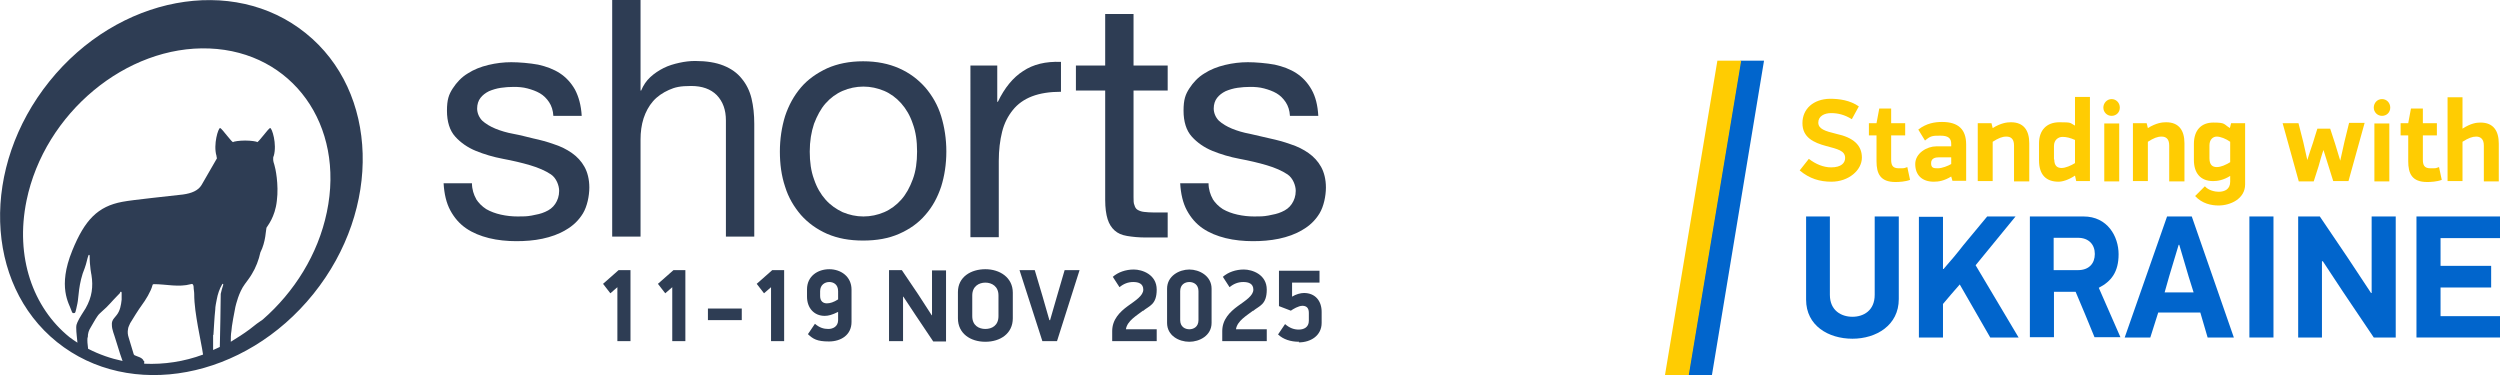
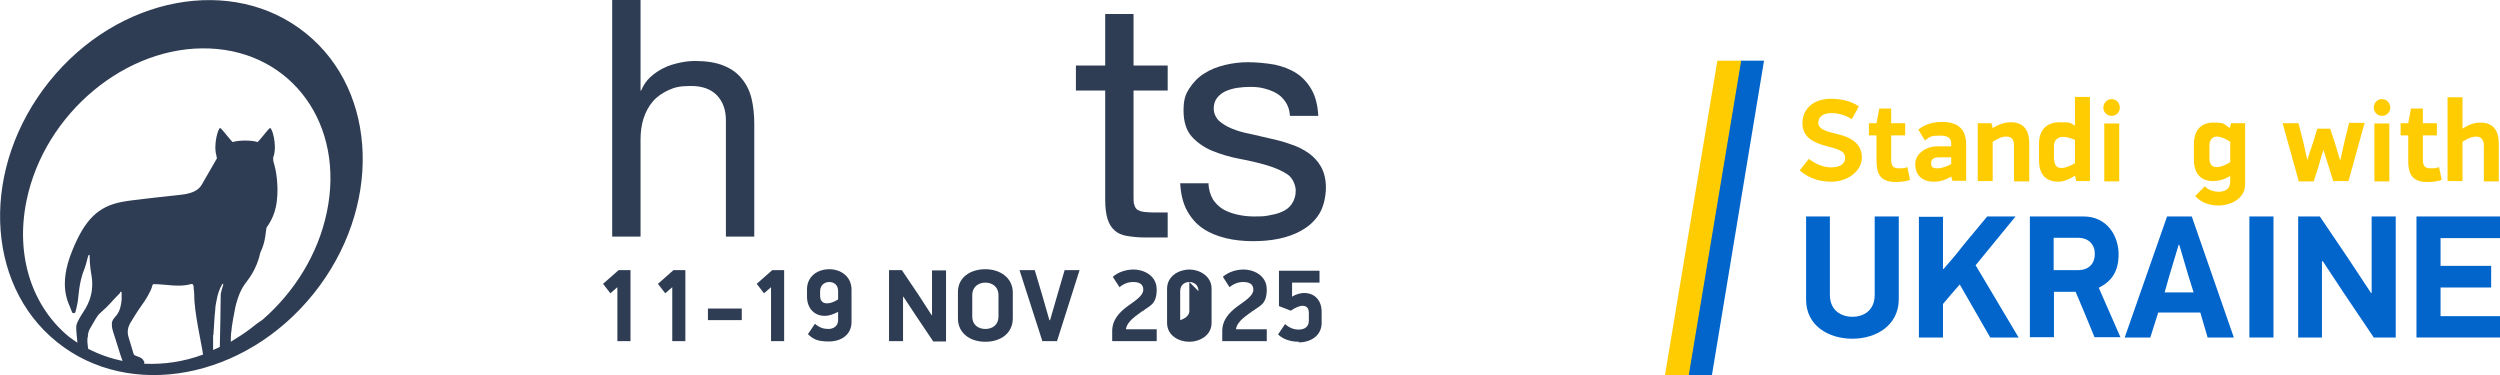
<svg xmlns="http://www.w3.org/2000/svg" id="Layer_1" version="1.1" viewBox="0 0 820 123.1">
  <defs>
    <style>
      .st0 {
        isolation: isolate;
      }

      .st1 {
        fill: #2e3d54;
      }

      .st2 {
        fill: #0165cc;
      }

      .st3 {
        fill: #ffcc02;
      }
    </style>
  </defs>
  <g>
    <polygon class="st2" points="561.5 123.1 578.6 19.9 570.9 19.9 553.7 123.1 561.5 123.1" />
    <polygon class="st3" points="553.9 123.1 571.1 19.9 563.3 19.9 546.1 123.1 553.9 123.1" />
    <g>
      <path class="st3" d="M600.7,59.6c-3.8,0-7.2-1-10.4-3.7l3-3.8c2.3,1.8,4.9,2.8,7.3,2.8,3.4,0,4.6-1.5,4.6-3.1,0-2.4-2.5-2.9-6.2-3.9-4.1-1.1-7.8-2.8-7.8-7.5s3.6-7.9,9-8c3.2,0,6.6.5,9.5,2.5l-2.3,4.2c-2.4-1.5-4.6-2-6.8-2s-4.2,1-4.2,3.1,2.2,2.8,5.9,3.7c5.6,1.2,8.4,3.7,8.4,7.8s-4.3,7.9-10,7.9h0Z" />
      <path class="st3" d="M613,44.4v-4h2.5l.9-4.8h3.9v4.8h4.6v4h-4.6v7.9c0,1.8.4,2.9,2.5,2.9s1.6,0,2.8-.4l.9,4.2c-1.6.6-3.6.7-4.8.7-5,0-6.2-2.8-6.2-6.8v-8.5h-2.5Z" />
      <path class="st3" d="M640,57.9c-2.3,1.4-4.1,1.7-5.7,1.7-3.9,0-6.1-2.2-6.1-5.8s3.9-5.8,6.9-5.8h4.9v-.8c0-1.8-.9-2.7-3.5-2.7s-3.2,0-5.1,1.6l-2.2-3.6c2.7-2.1,5.5-2.5,7.8-2.5,5.4,0,7.9,2.5,7.9,7.4v11.9h-4.5l-.4-1.4h0ZM640.1,51.6h-4.1c-1.2,0-2.6.3-2.6,1.9s.8,1.7,2.2,1.7,3.4-.8,4.4-1.4v-2.2h0Z" />
      <path class="st3" d="M660.6,59.5v-11.8c0-2.2-1.1-2.9-2.5-2.9s-2.6.5-4.5,1.7v12.9h-4.9v-19h4.5l.4,1.6c2.8-1.7,4.7-1.9,6-1.9,4.2,0,6,2.7,6,6.9v12.5h-5Z" />
      <path class="st3" d="M668.8,47c0-4.2,2.4-6.9,6.7-6.9s3.3.2,5.1,1.1v-9.4h4.9v27.6h-4.5l-.4-1.8c-2.1,1.4-4.1,2-5.4,2-4.1,0-6.4-2.3-6.4-7v-5.6h0ZM673.8,52.3c0,2.2,1.1,2.8,2.4,2.8s3.1-.8,4.4-1.6v-7.6c-1.6-.7-2.8-1-4.1-1s-2.8.9-2.8,3v4.4h0Z" />
      <path class="st3" d="M692.6,32.5c1.5,0,2.7,1.2,2.7,2.8s-1.2,2.7-2.7,2.7-2.7-1.2-2.7-2.7,1.2-2.8,2.7-2.8ZM690.2,59.5v-19h4.9v19h-4.9Z" />
-       <path class="st3" d="M711.5,59.5v-11.8c0-2.2-1.1-2.9-2.5-2.9s-2.6.5-4.5,1.7v12.9h-4.9v-19h4.5l.4,1.6c2.8-1.7,4.7-1.9,6-1.9,4.2,0,6,2.7,6,6.9v12.5h-5Z" />
      <path class="st3" d="M727.7,67.4c-2.4,0-5.4-.6-7.7-3.1l3.2-3.2c1.2,1.4,3.4,1.8,4.5,1.8,2.1,0,3.8-.9,3.8-3.3v-1.9c-2.2,1.4-4.2,1.7-5.6,1.7-4.2,0-6.3-2.7-6.3-6.9v-5.3c0-4.5,2.4-7,6.4-7s3.3.5,5.4,1.8l.4-1.6h4.6v20.1c0,4.7-4.8,6.9-8.7,6.9h0ZM724.7,51.9c0,2.2,1,2.9,2.4,2.9s2.9-.7,4.4-1.6v-6.7c-1.4-1-3.2-1.7-4.4-1.7s-2.4.9-2.4,2.9c0,0,0,4.2,0,4.2Z" />
      <path class="st3" d="M756.8,52.5c.2-.7,1.6-5,1.9-5.8.2-.8,1.2-3.8,1.4-4.5h4.2l1.6,4.9,1.7,5.6h0c.2-.9,1.2-5.3,1.4-6.3l1.5-6.1h5.1l-5.3,19.1h-5l-1.6-5.1-1.6-5.1h0c-.3.7-1.4,4.5-1.6,5.3l-1.6,5h-4.9l-5.3-19.1h5.2l1.6,6.3,1.3,5.8h0Z" />
      <path class="st3" d="M781.3,32.5c1.5,0,2.7,1.2,2.7,2.8s-1.2,2.7-2.7,2.7-2.7-1.2-2.7-2.7,1.1-2.8,2.7-2.8ZM778.8,59.5v-19h4.9v19h-4.9Z" />
      <path class="st3" d="M787.4,44.4v-4h2.5l.9-4.8h3.9v4.8h4.6v4h-4.6v7.9c0,1.8.4,2.9,2.5,2.9s1.6,0,2.8-.4l.9,4.2c-1.6.6-3.6.7-4.8.7-5,0-6.2-2.8-6.2-6.8v-8.5h-2.5Z" />
      <path class="st3" d="M814.7,59.5v-11.8c0-2.2-1.2-2.9-2.5-2.9s-2.6.5-4.5,1.7v12.9h-4.9v-27.5h4.9v10.3c2.8-1.8,4.6-2,5.9-2,4.3,0,6,2.8,6,6.9v12.4h-4.9Z" />
      <path class="st2" d="M607.6,111.1c-7.9,0-15.2-4.3-15.2-12.8v-27.3h7.8v25.7c0,5.2,3.8,7.2,7.4,7.2s7.3-2,7.3-7.2v-25.7h7.9v27.1c0,8.6-7.4,13-15.2,13h0Z" />
      <path class="st2" d="M637.6,88.1c2.2-2.5,4.4-5.1,6.4-7.7l7.8-9.4h9.3l-13.1,16,14.1,23.7h-9.3l-10-17.4c-1.9,2.1-3.7,4.3-5.5,6.4v11h-7.9v-39.6h7.9v17.1h.3Z" />
      <path class="st2" d="M683.4,71c7.9,0,11.5,6.6,11.5,12.4s-2.4,8.9-6.5,11l7.1,16.2h-8.5c-1-2.5-5.1-12.4-6.2-14.9h-7.1v14.9h-7.9v-39.6h17.6ZM673.6,88.6h8c3.6,0,5.5-2.2,5.5-5.3s-2-5.3-5.5-5.3h-8v10.6Z" />
      <path class="st2" d="M721.7,102.5h-13.8l-2.6,8.2h-8.4l13.9-39.7h8.1l13.8,39.7h-8.6l-2.4-8.2ZM710,95.9h9.5l-1.6-5.1-3.1-10.5h-.2l-3.1,10.3-1.5,5.3h0Z" />
      <path class="st2" d="M745.7,71v39.7h-7.9v-39.7h7.9Z" />
      <path class="st2" d="M761.6,85.7v25h-7.8v-39.7h7.1l9.2,13.6,7.6,11.5h.2v-25.1h7.9v39.7h-7.2l-10.1-15-6.6-10h-.3Z" />
      <path class="st2" d="M792.6,71h27.4v7.1h-19.5v9.1h16.6v7.1h-16.6v9.4h19.5v7h-27.4v-39.7h0Z" />
    </g>
  </g>
  <path class="st1" d="M28.8,110.7c0-1.4.3-2.3,1-3.4.6-1,1.4-2.5,2.1-3.5.5-.8,1-1.1,1.7-1.8,1.8-1.5,3.2-3.3,4.8-4.9s.7-.8,1-1.2c0,0,.2-.3.3-.2.2,0,.2.3.2.4v2.2c-.2,1.8-.5,3.6-1.6,5-.3.4-.6.7-.9,1.1-.5.6-.8,1.3-.7,2.2,0,1.6.8,3.2,1.2,4.7.5,1.6,1,3.2,1.5,4.8.3.8.5,1.5.8,2.3-3.8-.8-7.6-2.1-11.3-4-.2-1.6-.3-2.5-.2-3.7h.1ZM47.1,118.3c-.5-1.1-2-1.3-3-1.8,0,0-.3-.3-.3-.5l-1.6-5.3c-.3-.9-.4-1.8-.2-2.8,0-.5.5-1.4.7-1.9.7-1.2,2.9-4.7,3.8-5.9,1.2-1.6,3-4.5,3.5-6.5,0-.3.3-.4.5-.4,3.9,0,8.1,1.1,12.1,0,.5-.2.8,0,.9.8,0,.9.2,1.6.2,2.4,0,3.5.6,7.1,1.2,10.6.3,1.9,1.5,7.6,1.7,9.3-6.2,2.3-12.8,3.3-19.3,3v-.9h-.2ZM70,109.9c.2-2.8.3-5.6.6-8.3,0-1.1.3-2.3.5-3.4.3-1.7.9-3.5,1.8-5,.2-.3.4,0,.3.3-.3.9-.6,1.9-.8,2.9,0,.4-.2,15.7-.3,17.4-.7.3-1.4.7-2.2,1v-5h0ZM107.2,69.6c-2.9,13.9-10.7,26.2-21,35.2-1.2.8-2.6,1.8-4.3,3.2-2,1.5-4.1,2.8-6.2,4.1,0-1.2,0-2.4.2-3.5,0-1.2,1.1-7,1.3-7.9.2-.8,1.1-4.8,3.1-7.5.8-1.1,1.6-2.1,2.3-3.3,1.3-2.1,2.3-4.7,2.8-7.1,1.8-3.5,1.8-7.5,2-8.1.3-.6,2.8-3.4,3.4-8.8.7-5.5-.5-10.9-.8-11.8-.2-.6-.4-1.2-.4-1.9s0-.7.2-1.1c1.1-3.8-.6-9.2-1.2-9.1s-4,5-4.3,4.6c0-.2-2-.5-3.9-.5s-3.8.3-3.9.5c-.3.4-3.7-4.5-4.3-4.6s-2.3,5.4-1.2,9.1c0,.4.3.9,0,1.1-1,1.7-3.2,5.5-4.9,8.5-1.1,1.8-3.2,2.7-6.1,3.1-4,.5-16.3,1.7-19.9,2.4-8,1.5-12.3,5.9-16.4,16-4.9,12-1,17.4-.3,19.6.2.6.4,1,.7.9.7,0,.6,0,1.3-3.2.4-1.7.3-6.6,2.4-11.6.6-1.6.8-3.1,1.2-4.1.1-.3.3-.3.4,0,0,3.7.6,6.4.6,6.4.6,3.8.2,7.2-1.9,10.9-.9,1.5-2,3-2.7,4.6-.2.5-.4.9-.4,1.7,0,1.9.3,3.5.4,5-.9-.6-1.7-1.1-2.6-1.8-12-9.7-17.9-26.3-14.1-44.8C14.6,37.1,41.5,14.8,68.7,15.9c27.2,1.1,44.5,25.1,38.5,53.7ZM100.3,10.9C76.4-8.4,38.7-1.3,16.2,26.7c-22.5,28-21.4,66.3,2.5,85.5,23.9,19.2,61.6,12.2,84.1-15.8s21.4-66.3-2.5-85.5h0Z" />
  <g>
-     <path class="st1" d="M156.1,65.2c.9,1.4,2,2.5,3.4,3.4,1.4.8,3,1.4,4.8,1.8s3.6.6,5.5.6,3,0,4.6-.3,3.1-.6,4.4-1.2c1.4-.6,2.5-1.4,3.3-2.6s1.3-2.6,1.3-4.3-.9-4.2-2.7-5.4-4.1-2.2-6.8-3-5.7-1.5-8.9-2.1-6.2-1.5-8.9-2.6-5-2.7-6.8-4.7-2.7-4.9-2.7-8.5.6-5.3,1.9-7.3c1.3-2,2.9-3.7,4.9-4.9,2-1.3,4.3-2.2,6.8-2.8,2.5-.6,5-.9,7.5-.9s6.1.3,8.8.8c2.7.6,5.1,1.5,7.1,2.8s3.7,3.1,5,5.4c1.2,2.3,2,5.1,2.2,8.6h-9.3c-.1-1.8-.6-3.3-1.4-4.5-.8-1.2-1.8-2.2-3-2.9-1.2-.7-2.6-1.2-4.1-1.6s-3-.5-4.5-.5-2.8.1-4.2.3-2.7.6-3.9,1.1c-1.2.6-2.1,1.3-2.8,2.2-.7.9-1.1,2.1-1.1,3.5s.6,2.9,1.7,4c1.1,1,2.6,1.9,4.3,2.6s3.7,1.3,5.9,1.7,4.4,1,6.5,1.5c2.3.5,4.6,1.1,6.8,1.9,2.2.7,4.2,1.7,5.9,2.9s3.1,2.7,4.1,4.5,1.6,4.1,1.6,6.8-.7,6.2-2.1,8.5c-1.4,2.3-3.3,4.1-5.6,5.4-2.3,1.4-4.9,2.3-7.7,2.9s-5.7.8-8.6.8-6.1-.3-8.9-1-5.3-1.7-7.5-3.2-3.9-3.5-5.2-5.9-2-5.4-2.2-8.9h9.3c0,2,.6,3.8,1.4,5.2h-.1Z" />
    <path class="st1" d="M210.1,0v29.7h.2c.7-1.7,1.7-3.2,3-4.4,1.3-1.2,2.8-2.2,4.4-3s3.3-1.3,5.1-1.7,3.5-.6,5.2-.6c3.7,0,6.8.5,9.3,1.5s4.5,2.4,6,4.3c1.5,1.8,2.6,4,3.2,6.5s.9,5.3.9,8.3v37h-9.3v-38.1c0-3.5-1-6.2-3-8.3-2-2-4.8-3-8.4-3s-5.3.4-7.3,1.3-3.8,2.1-5.2,3.7c-1.4,1.6-2.4,3.5-3.1,5.6-.7,2.2-1,4.5-1,7v31.8h-9.3V0h9.3Z" />
-     <path class="st1" d="M257.5,38.1c1.2-3.6,2.9-6.7,5.2-9.4s5.2-4.7,8.6-6.3c3.4-1.5,7.3-2.3,11.8-2.3s8.4.8,11.8,2.3,6.2,3.6,8.6,6.3c2.3,2.7,4.1,5.8,5.2,9.4s1.7,7.5,1.7,11.6-.6,8-1.7,11.5c-1.2,3.6-2.9,6.7-5.2,9.3-2.3,2.7-5.2,4.7-8.6,6.2s-7.3,2.2-11.8,2.2-8.3-.7-11.8-2.2c-3.4-1.5-6.3-3.6-8.6-6.2-2.3-2.7-4.1-5.7-5.2-9.3-1.2-3.6-1.7-7.4-1.7-11.5s.6-8,1.7-11.6ZM267,58.8c.9,2.7,2.2,4.9,3.8,6.7,1.6,1.8,3.5,3.1,5.6,4.1,2.2.9,4.4,1.4,6.8,1.4s4.7-.5,6.8-1.4,4-2.3,5.6-4.1c1.6-1.8,2.8-4,3.8-6.7s1.4-5.7,1.4-9.1-.4-6.4-1.4-9.1c-.9-2.7-2.2-4.9-3.8-6.7s-3.5-3.2-5.6-4.1c-2.2-.9-4.4-1.4-6.8-1.4s-4.7.5-6.8,1.4-4,2.3-5.6,4.1-2.8,4.1-3.8,6.7c-.9,2.7-1.4,5.7-1.4,9.1s.4,6.4,1.4,9.1Z" />
-     <path class="st1" d="M327.1,21.5v11.9h.2c2.2-4.6,5-8,8.3-10.1,3.3-2.2,7.4-3.2,12.4-3v9.8c-3.7,0-6.9.5-9.5,1.5s-4.7,2.5-6.3,4.5c-1.6,2-2.8,4.3-3.5,7.1s-1.1,6-1.1,9.6v25h-9.3V21.5h8.8Z" />
    <path class="st1" d="M383,21.5v8.2h-11.2v35c0,1.1,0,2,.3,2.6.2.7.5,1.2,1,1.5s1.2.6,2.1.7,2.1.2,3.5.2h4.3v8.2h-7.1c-2.4,0-4.4-.2-6.2-.5s-3.1-.9-4.1-1.8-1.8-2.1-2.3-3.7-.8-3.7-.8-6.3V29.7h-9.6v-8.2h9.6V4.6h9.3v16.9h11.2Z" />
    <path class="st1" d="M397.7,65.2c.9,1.4,2,2.5,3.4,3.4,1.4.8,3,1.4,4.8,1.8s3.6.6,5.5.6,3,0,4.6-.3,3.1-.6,4.4-1.2c1.4-.6,2.5-1.4,3.3-2.6s1.3-2.6,1.3-4.3-.9-4.2-2.7-5.4c-1.8-1.2-4.1-2.2-6.8-3-2.7-.8-5.7-1.5-8.9-2.1-3.2-.6-6.2-1.5-8.9-2.6s-5-2.7-6.8-4.7-2.7-4.9-2.7-8.5.6-5.3,1.9-7.3,2.9-3.7,4.9-4.9c2-1.3,4.3-2.2,6.8-2.8,2.5-.6,5-.9,7.5-.9s6.1.3,8.8.8c2.7.6,5.1,1.5,7.1,2.8s3.7,3.1,5,5.4,2,5.1,2.2,8.6h-9.3c-.1-1.8-.6-3.3-1.4-4.5s-1.8-2.2-3-2.9c-1.2-.7-2.6-1.2-4.1-1.6s-3-.5-4.5-.5-2.8.1-4.2.3-2.7.6-3.9,1.1c-1.2.6-2.1,1.3-2.8,2.2-.7.9-1.1,2.1-1.1,3.5s.6,2.9,1.7,4c1.1,1,2.6,1.9,4.3,2.6s3.7,1.3,5.9,1.7c2.2.5,4.4,1,6.5,1.5,2.3.5,4.6,1.1,6.8,1.9,2.2.7,4.2,1.7,5.9,2.9,1.7,1.2,3.1,2.7,4.1,4.5s1.6,4.1,1.6,6.8-.7,6.2-2.1,8.5c-1.4,2.3-3.3,4.1-5.6,5.4-2.3,1.4-4.9,2.3-7.7,2.9-2.9.6-5.7.8-8.6.8s-6.1-.3-8.9-1-5.3-1.7-7.5-3.2-3.9-3.5-5.2-5.9c-1.3-2.4-2-5.4-2.2-8.9h9.3c0,2,.6,3.8,1.4,5.2h0Z" />
  </g>
  <g class="st0">
    <path class="st1" d="M202.5,111.9v-17.7l-2.3,2-2.4-3.1,5.1-4.5h3.9v23.3h-4.3Z" />
    <path class="st1" d="M220.5,111.9v-17.7l-2.3,2-2.4-3.1,5.1-4.5h3.9v23.3h-4.3Z" />
    <path class="st1" d="M232.2,105v-3.8h11.1v3.8h-11.1Z" />
    <path class="st1" d="M252.9,111.9v-17.7l-2.3,2-2.4-3.1,5.1-4.5h3.9v23.3h-4.3Z" />
    <path class="st1" d="M279.3,105.6c0,4.3-3.5,6.4-7.4,6.4s-5.2-.8-6.9-2.4l2.3-3.4c1.5,1.3,2.9,1.7,4.4,1.7s3.2-.8,3.2-2.9v-2.7c-2,1-3.2,1.3-4.4,1.3-3.5,0-5.8-2.6-5.8-6.3v-2.4c0-4.3,3.5-6.6,7.3-6.6s7.3,2.4,7.3,6.7v10.6ZM272,92.5c-1.4,0-3,.9-3,3v1.6c0,1.8,1.1,2.4,2.2,2.4s2.3-.4,3.7-1.3v-2.7c0-2.2-1.5-3-2.9-3Z" />
    <path class="st1" d="M296.2,97.2v14.7h-4.6v-23.3h4.2l5.4,8,4.4,6.8h.1v-14.7h4.6v23.3h-4.2l-5.9-8.8-3.9-5.9h-.2Z" />
    <path class="st1" d="M323.2,112.1c-4.9,0-9-2.7-9-7.7v-8.6c0-5,4.3-7.5,9-7.5s9,2.7,9,7.7v8.4c0,5-4.1,7.7-9,7.7ZM327.5,96.9c0-3-2.2-4.2-4.3-4.2s-4.3,1.2-4.3,4.2v6.8c0,3.1,2.2,4.2,4.3,4.2s4.3-1.1,4.3-4.2v-6.8Z" />
    <path class="st1" d="M344.4,105.1l2.4-8.3,2.4-8.2h4.9l-7.4,23.3h-4.8l-7.5-23.3h5l2.5,8.4,2.3,8h.2Z" />
    <path class="st1" d="M374.9,101.9c-1.9,1.5-5.2,3.3-5.6,6.1h10.1v3.9h-14.6v-3.3c0-3.8,2.5-6.3,5.1-8.2,2.5-1.8,5.1-3.4,5.1-5.4s-1.6-2.5-3.3-2.5-3.2.6-4.5,1.7l-2.2-3.4c1.7-1.5,4.2-2.4,6.9-2.4s7.5,1.6,7.5,6.6-2.5,5.3-4.5,7Z" />
-     <path class="st1" d="M390.1,112.1c-3.4,0-7.3-2-7.3-6.2v-11.2c0-4.2,4-6.3,7.3-6.3s7.3,2.1,7.3,6.3v11.2c0,4.2-4,6.2-7.3,6.2ZM393.1,95.5c0-2.2-1.6-3-3-3s-3,.8-3,3v9.5c0,2.2,1.6,3,3,3s3-.8,3-3v-9.5Z" />
+     <path class="st1" d="M390.1,112.1c-3.4,0-7.3-2-7.3-6.2v-11.2c0-4.2,4-6.3,7.3-6.3s7.3,2.1,7.3,6.3v11.2c0,4.2-4,6.2-7.3,6.2ZM393.1,95.5c0-2.2-1.6-3-3-3s-3,.8-3,3v9.5s3-.8,3-3v-9.5Z" />
    <path class="st1" d="M411,101.9c-1.9,1.5-5.2,3.3-5.6,6.1h10.1v3.9h-14.6v-3.3c0-3.8,2.5-6.3,5.1-8.2,2.5-1.8,5.1-3.4,5.1-5.4s-1.6-2.5-3.3-2.5-3.2.6-4.5,1.7l-2.2-3.4c1.7-1.5,4.2-2.4,6.9-2.4s7.5,1.6,7.5,6.6-2.5,5.3-4.5,7Z" />
    <path class="st1" d="M426.1,112.1c-2.8,0-5.2-.8-6.9-2.4l2.3-3.4c1.5,1.3,2.9,1.8,4.5,1.8s3.3-.7,3.3-2.9v-2.6c0-1.6-.8-2.3-2.1-2.3s-3.1,1.1-3.8,1.6l-3.9-1.5v-11.6h13.3v3.9h-9v4.6c1.3-.8,2.8-1.2,3.9-1.2,3.7,0,5.8,2.6,5.8,6.2v3.6c0,4.2-3.6,6.4-7.5,6.4Z" />
  </g>
</svg>